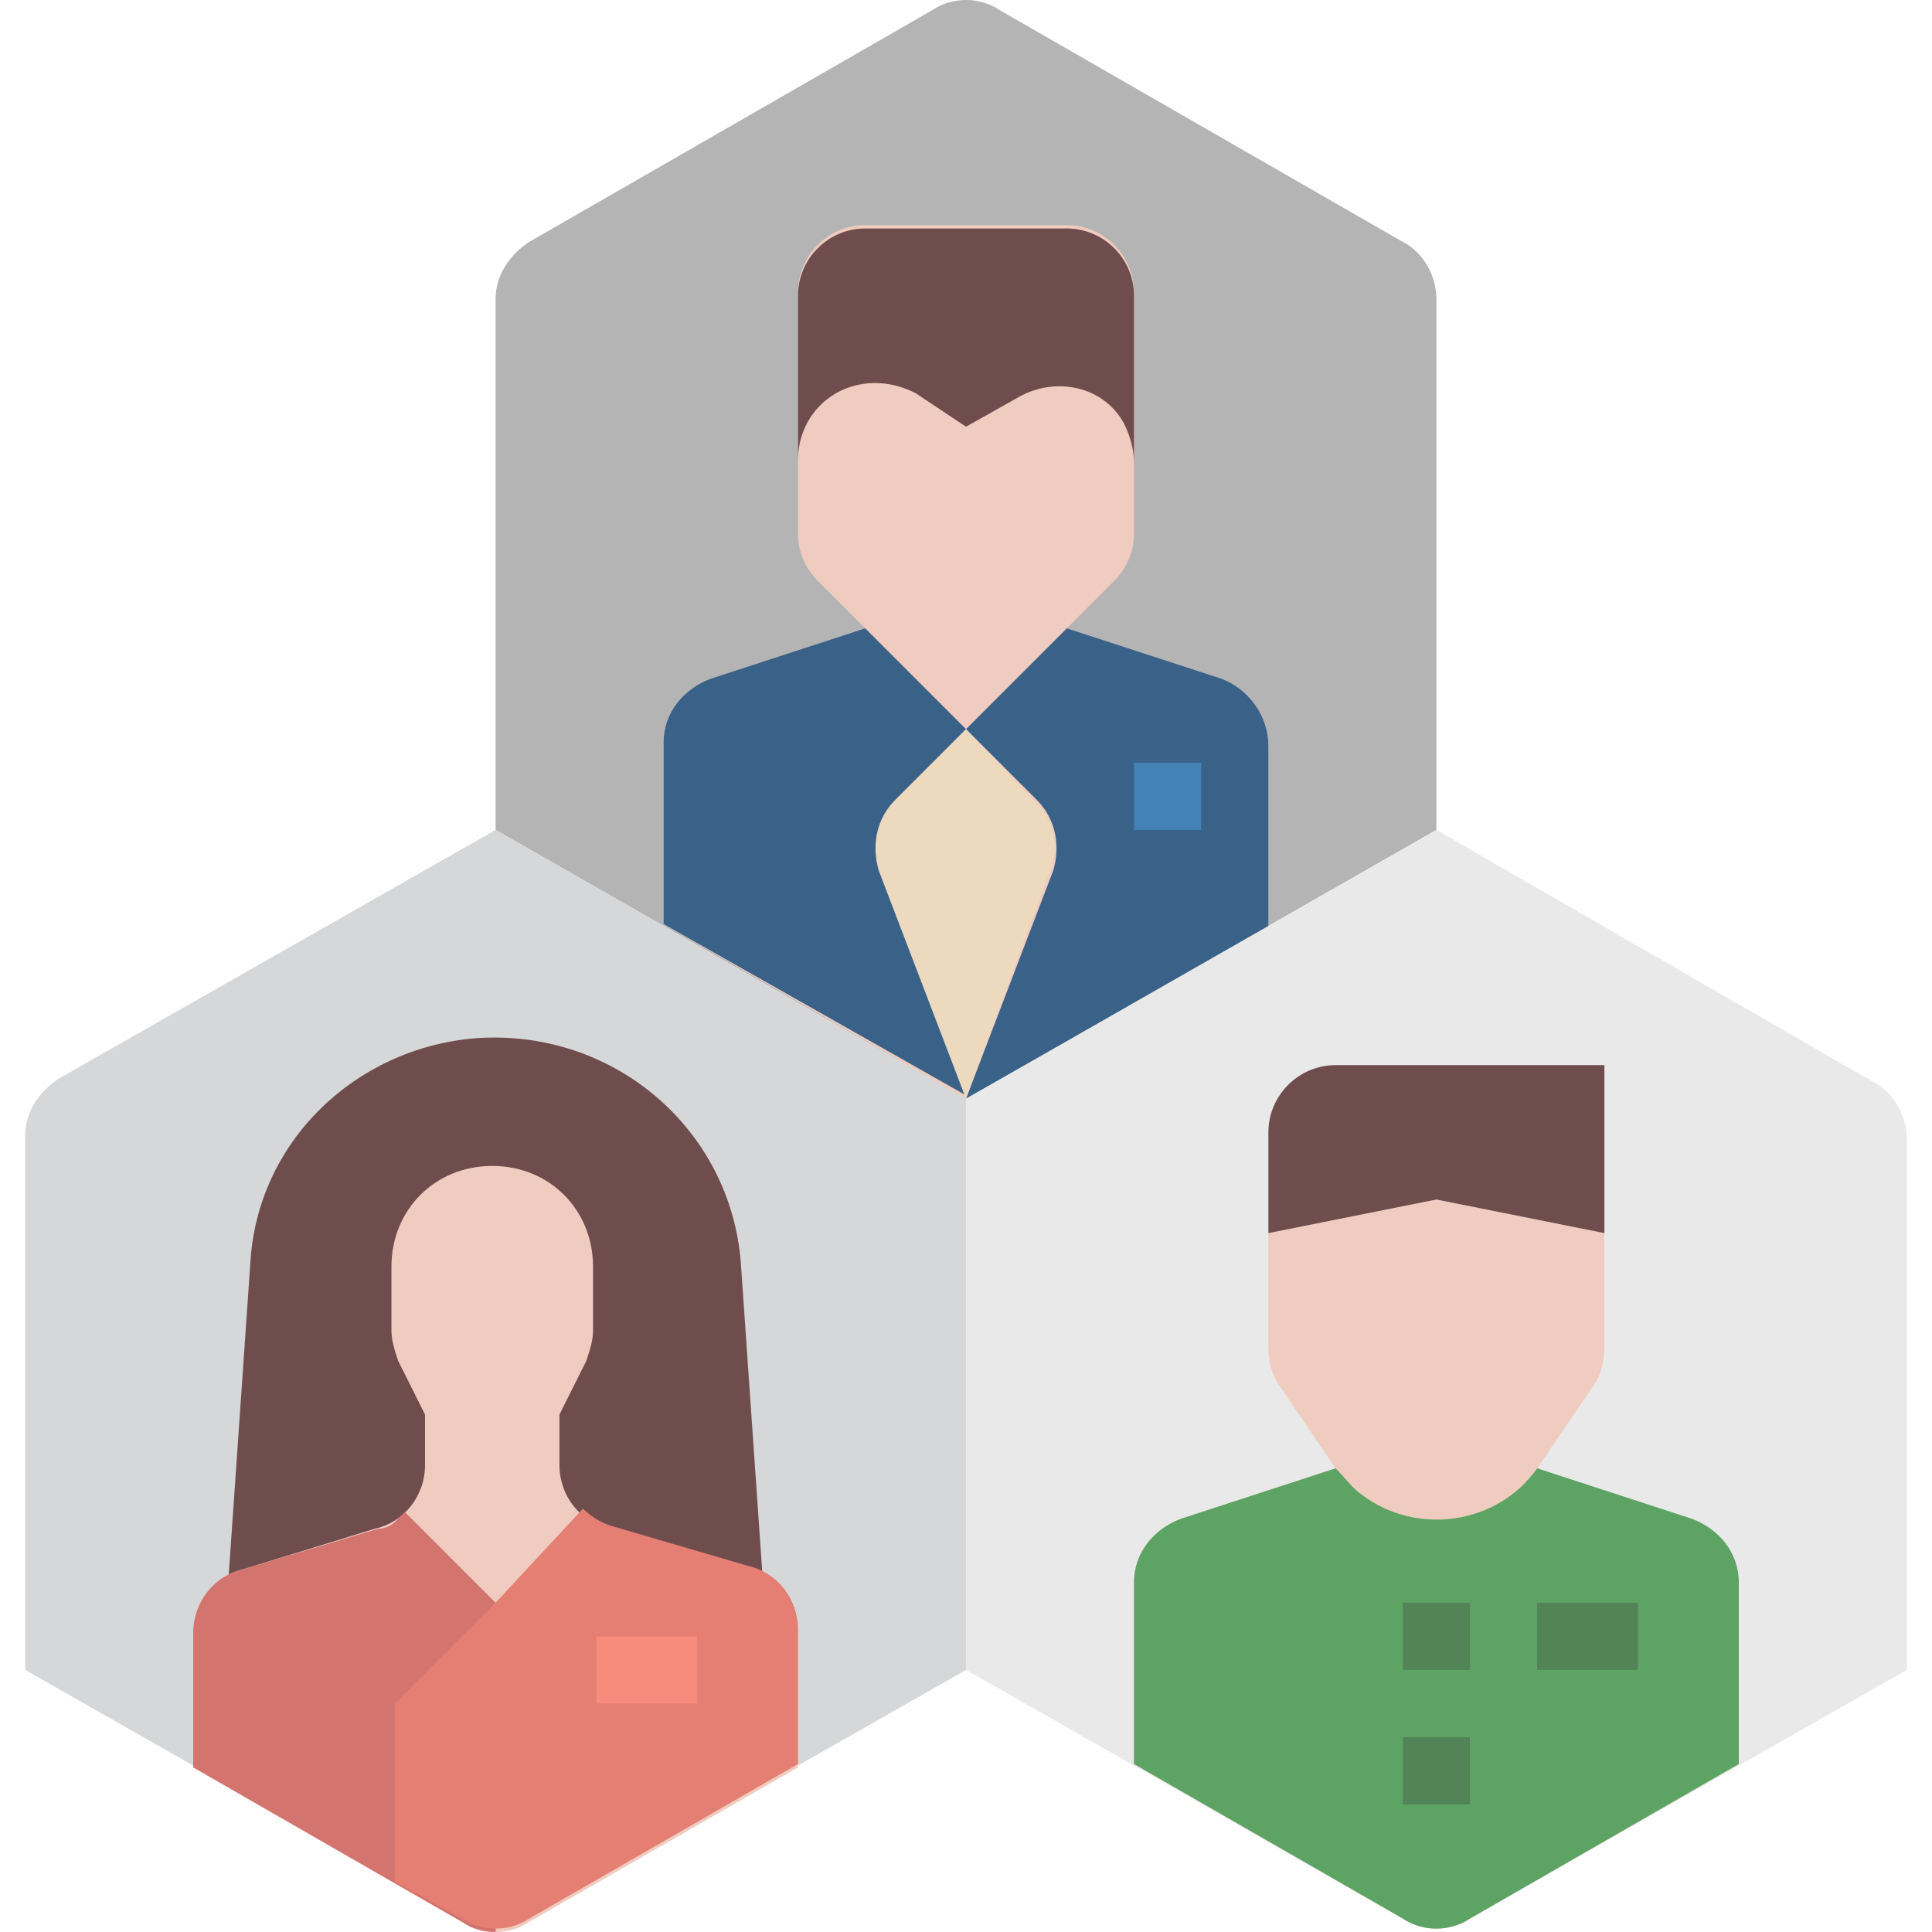
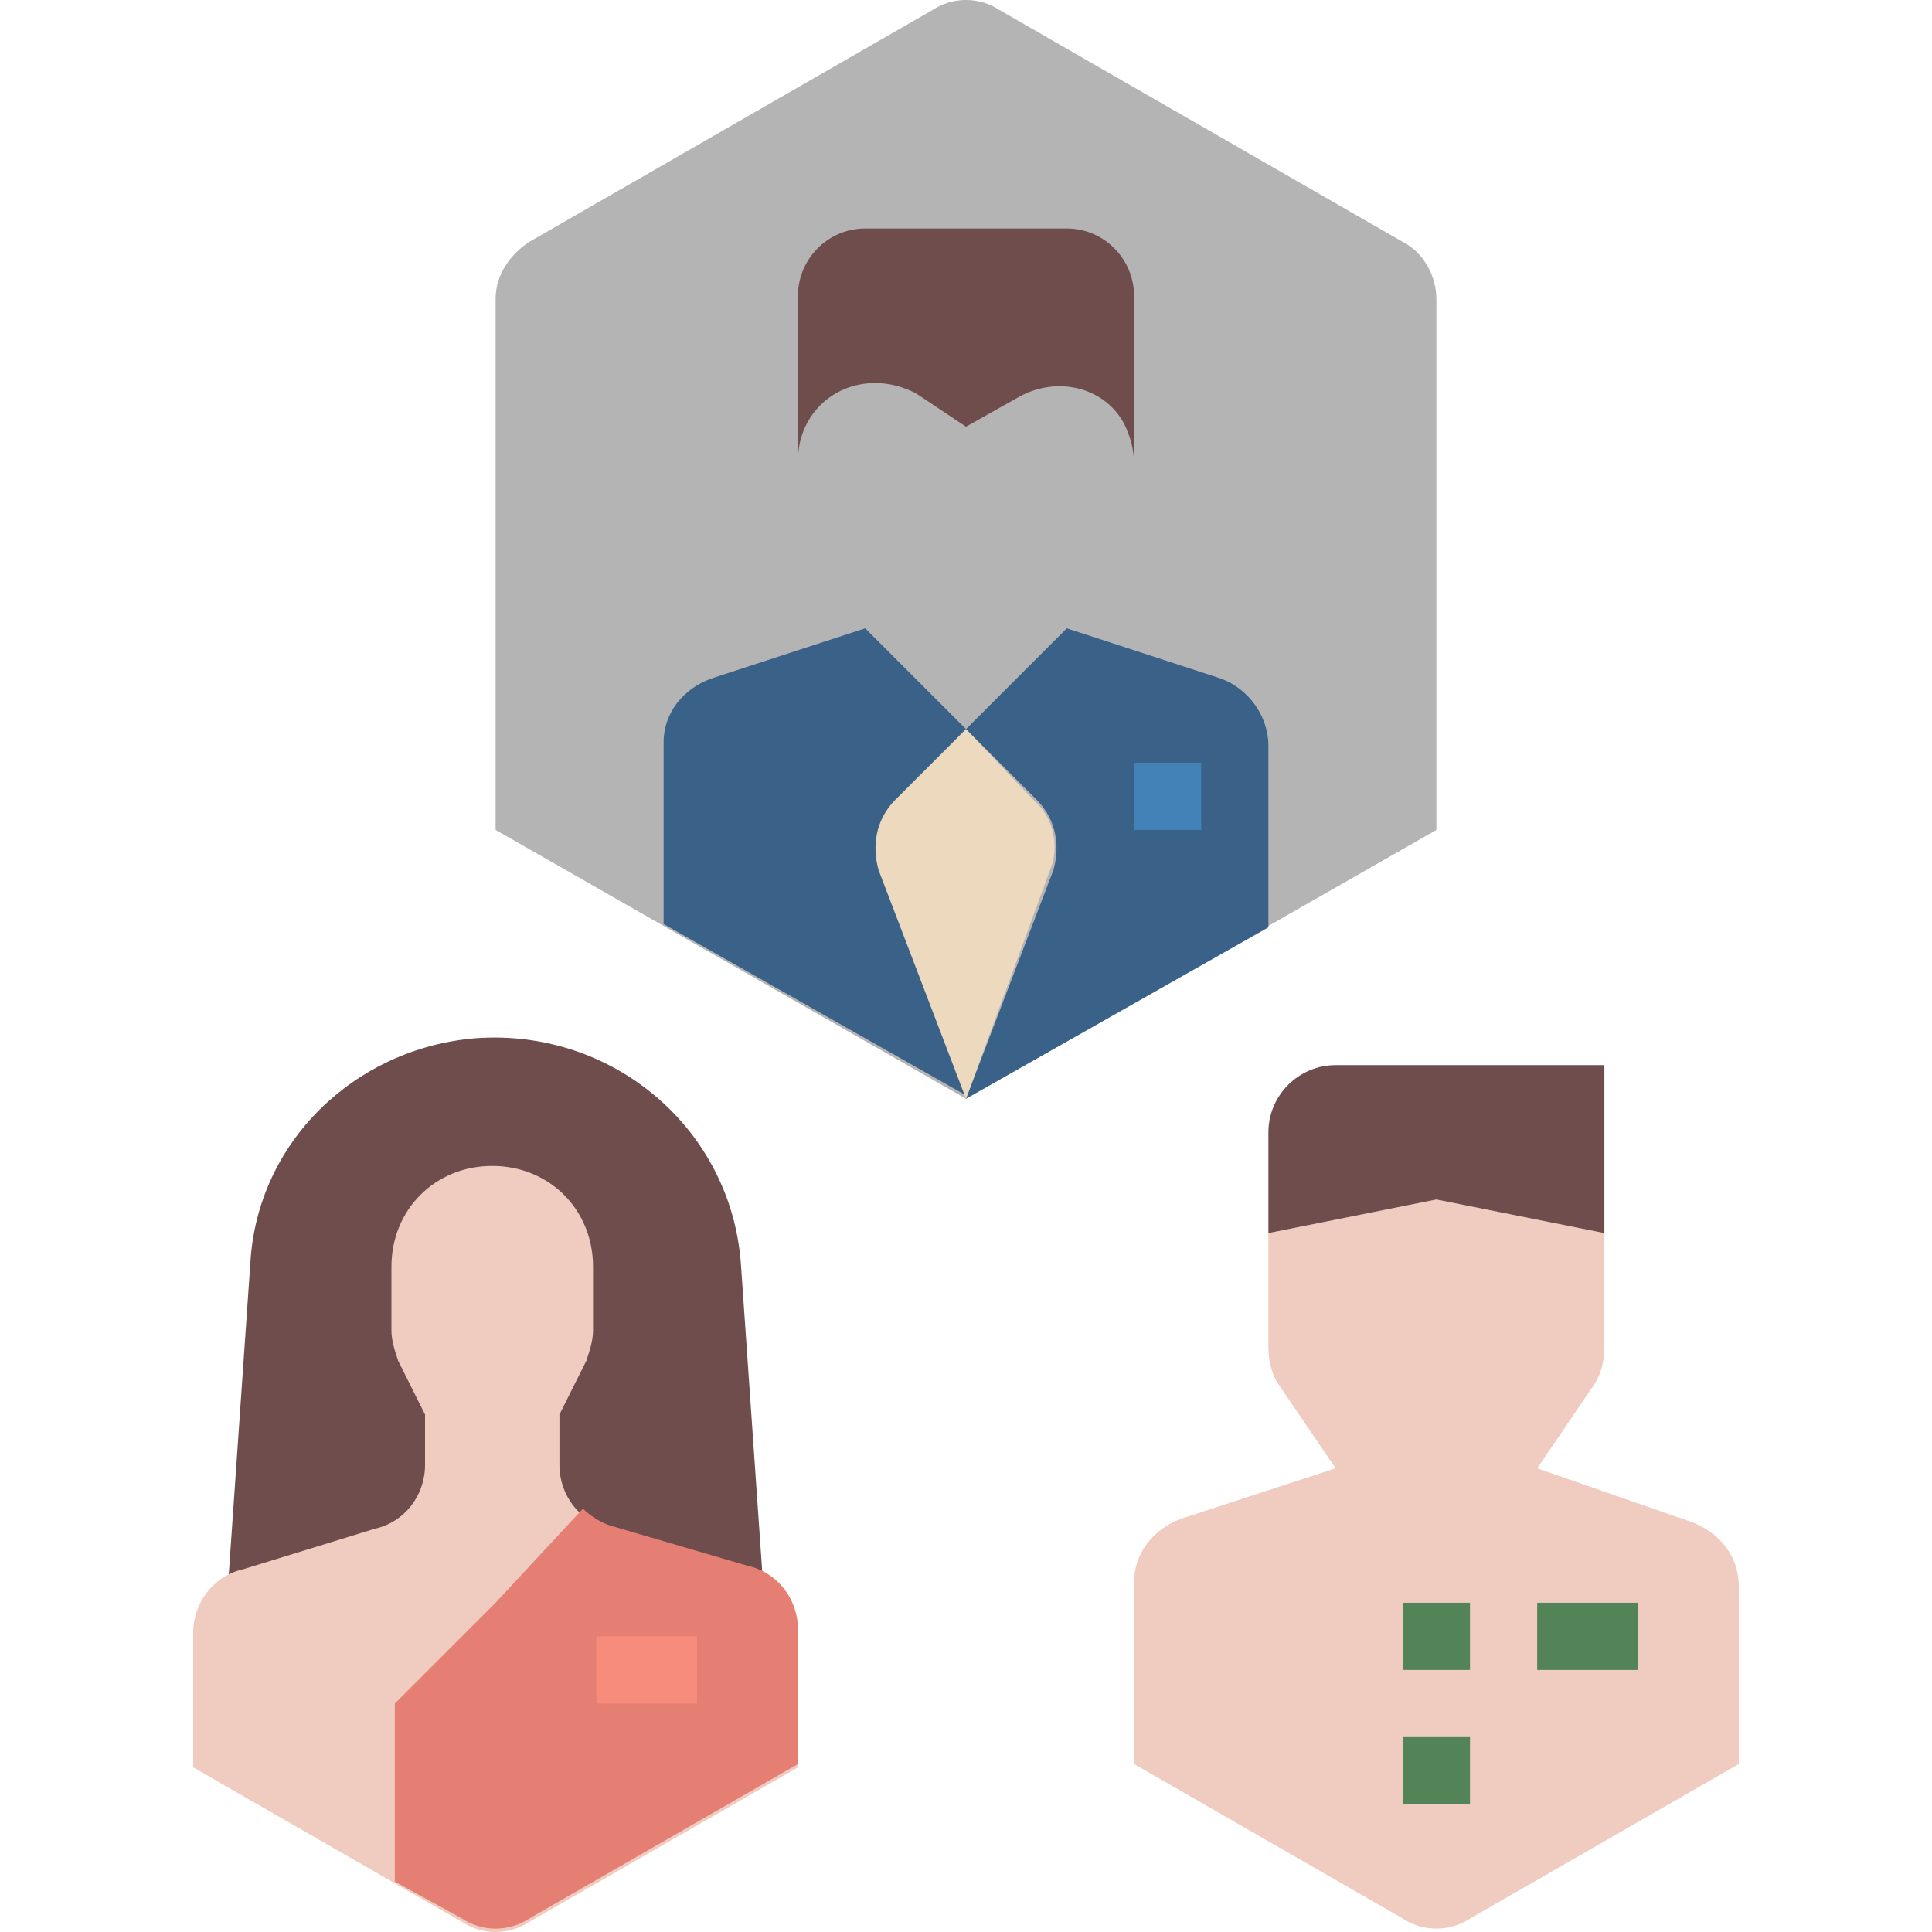
<svg xmlns="http://www.w3.org/2000/svg" height="460pt" viewBox="-5 0 459 460" width="460pt">
  <path d="m336.5 71.199c0-5.598-3.199-11.199-8-13.598l-96-55.203c-4.801-3.199-11.199-3.199-16 0l-96 55.203c-4.801 3.199-8 8-8 13.598v126.402l112 64 112-64zm0 0" fill="#b4b4b5" />
-   <path d="m224.5 261.602 72-40.801v-43.199c0-7.203-4.801-12.801-11.199-15.203l-36.801-12.797 11.199-11.203c3.199-3.199 4.801-7.199 4.801-11.199v-57.598c0-8.801-7.199-16-16-16h-48c-8.801 0-16 7.199-16 16v57.598c0 4 1.602 8 4.801 11.199l11.199 11.203-36.801 12c-6.398 2.398-11.199 8-11.199 15.199v43.199zm0 0" fill="#efccbf" />
  <path d="m184.5 109.602c0-10.402 8-18.402 18.398-18.402 3.203 0 6.402.801 9.602 2.402l12 8 12.801-7.203c8.801-4.797 20-2.398 24.801 6.402 1.598 3.199 2.398 6.398 2.398 9.598v-40c0-8.797-7.199-16-16-16h-48c-8.801 0-16 7.203-16 16zm0 0" fill="#704d4d" />
  <path d="m285.301 161.602-36.801-12-24 24 16.801 16.797c4.801 4.801 5.598 11.203 4 16.801l-20.801 54.402 72-40.801v-43.199c0-7.203-4.801-13.602-11.199-16zm0 0" fill="#3a6289" />
  <path d="m204.5 207.199c-2.398-5.598-.801-12.801 4-16.801l16-16.797-24-24-36.801 12c-6.398 2.398-11.199 8-11.199 15.199v43.199l72 40.801zm0 0" fill="#3a6289" />
  <path d="m224.5 173.602-16.801 16.797c-4.801 4.801-5.598 11.203-4 16.801l20.801 54.402 20-54.402c2.398-5.598.801-12.801-4-16.801zm0 0" fill="#edd9be" />
-   <path d="m224.5 397.602v-136l-112-64-104 59.199c-4.801 3.199-8 8-8 13.598v127.203l104 59.199c4.801 3.199 11.199 3.199 16 0zm0 0" fill="#d6d7d8" />
  <path d="m170.898 300.801c-2.398-32-30.398-56-63.199-53.602-28.801 2.402-52 24.801-53.598 53.602l-5.602 80.801h128zm0 0" fill="#704d4d" />
  <path d="m172.5 373.602-32.801-9.602c-7.199-1.602-12-8-12-15.199v-12l6.402-12.801c.797-2.398 1.598-4.801 1.598-7.199v-15.199c0-13.602-10.398-24-24-24-13.598 0-24 10.398-24 24v15.199c0 2.398.801 4.801 1.602 7.199l6.398 12.801v12c0 7.199-4.801 13.598-12 15.199l-31.199 9.602c-7.199 1.598-12 8-12 15.199v32l64 36.801c4.801 3.199 11.199 3.199 16 0l64-36.801v-32c0-7.199-4.801-13.602-12-15.199zm0 0" fill="#efccbf" />
-   <path d="m90.898 360c-.797.801-1.598 1.602-2.398 2.398-.801.801-2.398 1.602-4 1.602l-32 9.602c-7.199 1.598-12 8-12 15.199v32l64 36.801c2.398 1.598 4.801 2.398 8 2.398v-78.398zm0 0" fill="#d3756e" />
  <path d="m88.5 448 16 8.801c4.801 3.199 11.199 3.199 16 0l64-36.801v-32c0-7.199-4.801-13.602-12-15.199l-32.801-9.602c-2.398-.801-4.801-2.398-6.398-4l-20.801 22.402-24 24zm0 0" fill="#e57e73" />
-   <path d="m448.5 271.199c0-5.598-3.199-11.199-8-13.598l-104-60-112 64v136l104 59.199c4.801 3.199 11.199 3.199 16 0l104-59.199zm0 0" fill="#e9e9e9" />
  <path d="m408.5 377.602c0-7.203-4.801-12.801-11.199-15.203l-36.801-12.797 13.602-20c1.598-2.402 2.398-5.602 2.398-8.801v-27.199l-40-8-40 8v27.199c0 3.199.801 6.398 2.398 8.801l13.602 20-36.801 12c-6.398 2.398-11.199 8-11.199 15.199v43.199l64 36.801c4.801 3.199 11.199 3.199 16 0l64-36.801zm0 0" fill="#efccbf" />
-   <path d="m360.5 349.602c-9.602 13.598-28.801 16-41.602 6.398-2.398-1.602-4-4-6.398-6.398l-36.801 12c-6.398 2.398-11.199 8-11.199 15.199v43.199l64 36.801c4.801 3.199 11.199 3.199 16 0l64-36.801v-43.199c0-7.199-4.801-12.801-11.199-15.199zm0 0" fill="#5da364" />
  <path d="m312.5 253.602c-8.801 0-16 7.199-16 16v24l40-8 40 8v-40zm0 0" fill="#704d4d" />
  <g fill="#538457">
    <path d="m328.5 381.602h16v16h-16zm0 0" />
    <path d="m328.5 413.602h16v16h-16zm0 0" />
    <path d="m360.5 381.602h24v16h-24zm0 0" />
  </g>
  <path d="m264.5 181.602h16v16h-16zm0 0" fill="#4282b7" />
  <path d="m136.5 389.602h24v16h-24zm0 0" fill="#f78b7c" />
</svg>